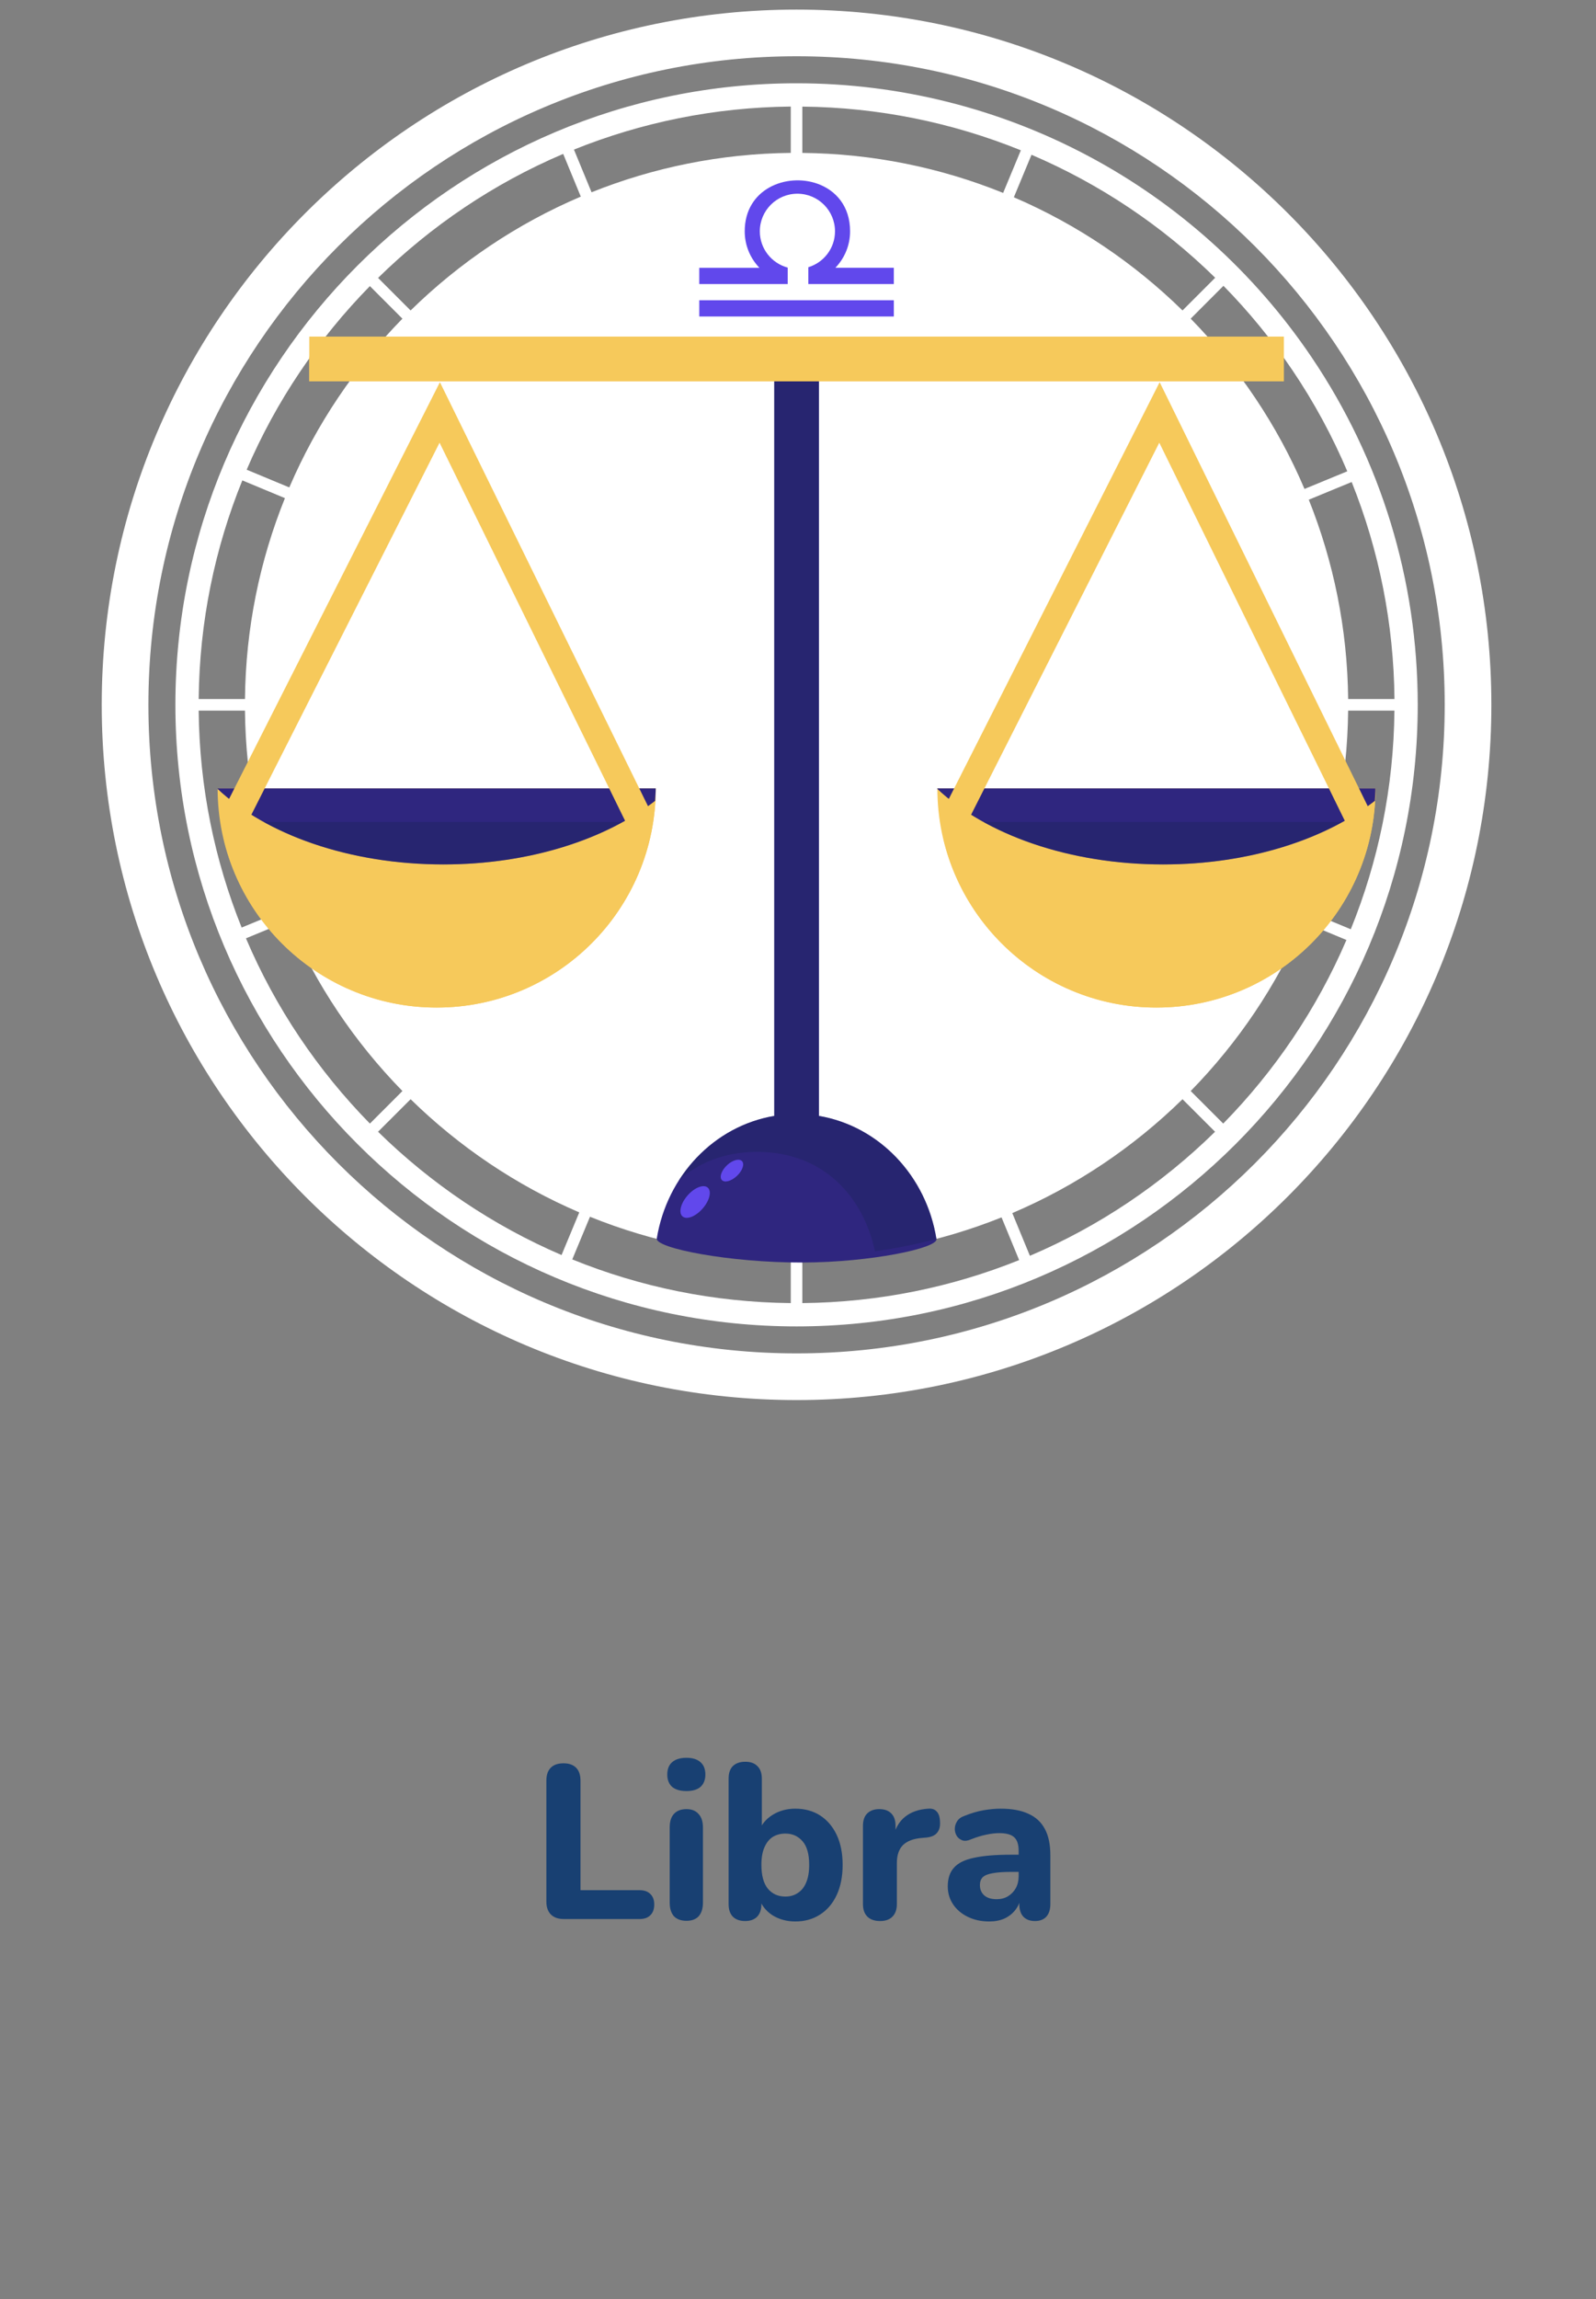
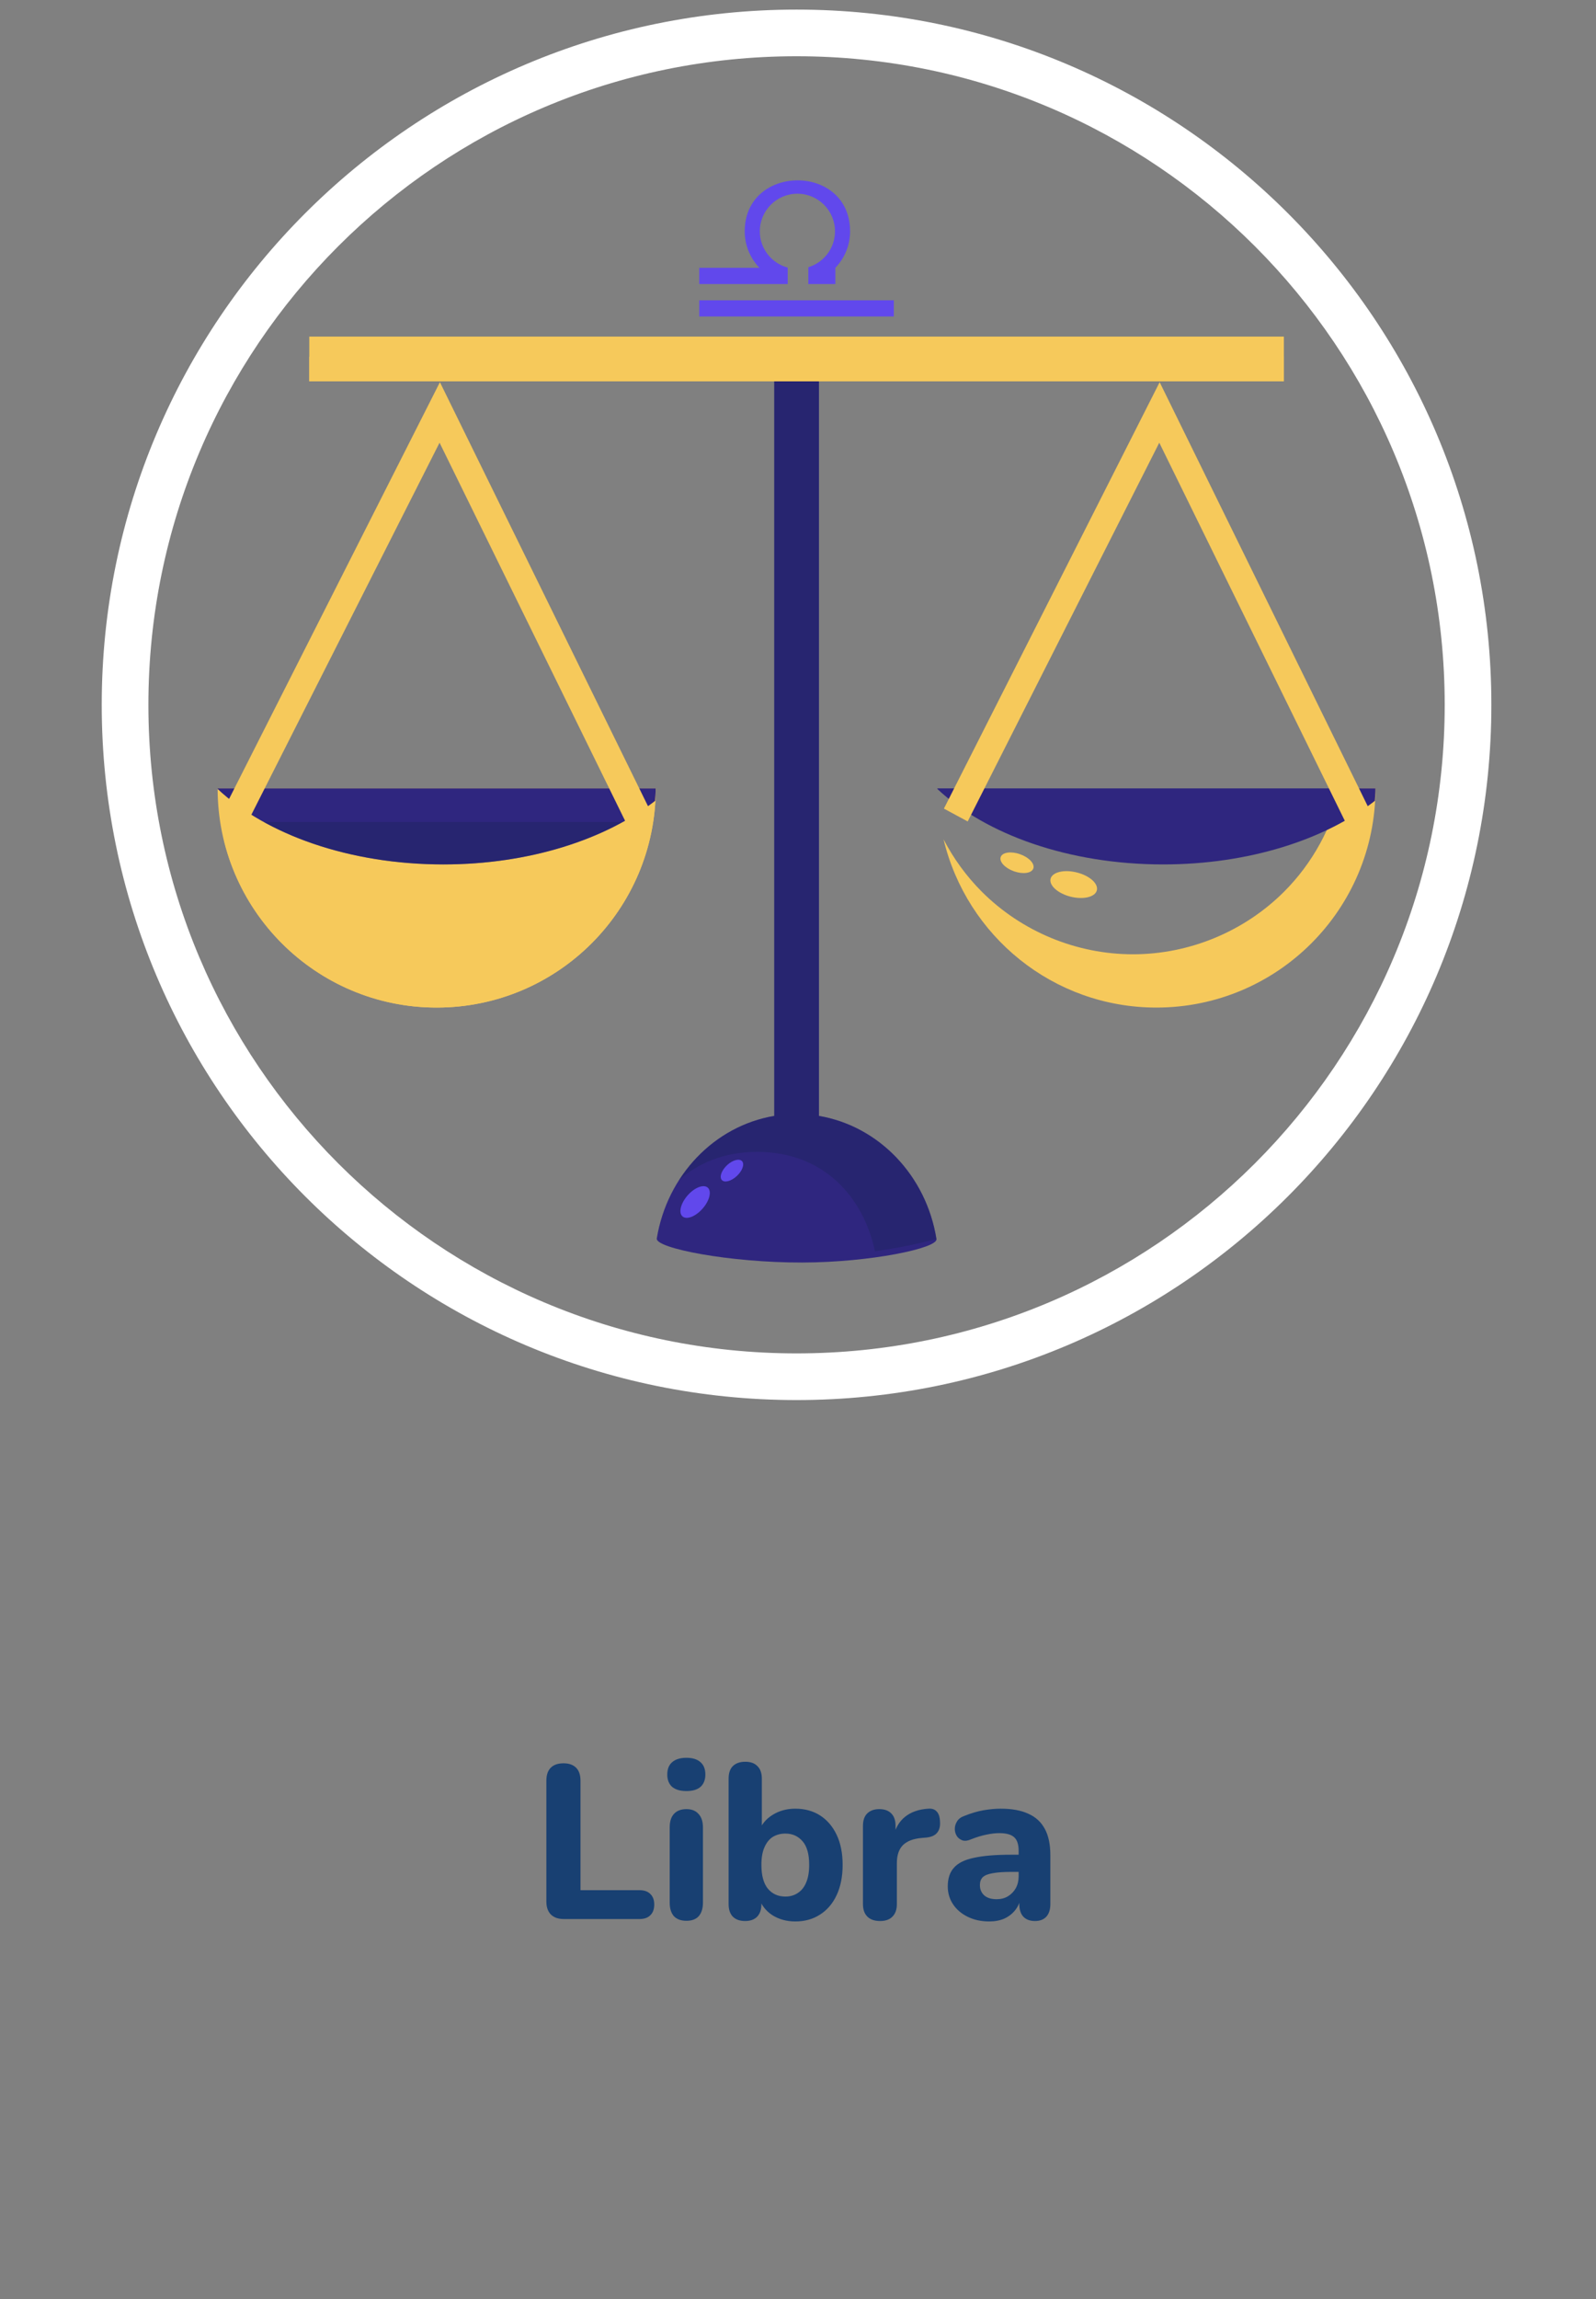
<svg xmlns="http://www.w3.org/2000/svg" width="116" height="167" viewBox="0 0 116 167" fill="none">
  <rect x="0" y="0" width="116" height="167" fill="#808080" stroke="none" />
-   <path d="M95.332 25.953C86.911 13.49 72.917 6.049 57.897 6.049C33.002 6.049 12.748 26.302 12.748 51.197C12.748 76.093 33.003 96.347 57.897 96.347C82.791 96.347 103.043 76.093 103.043 51.197C103.043 42.149 100.377 33.42 95.332 25.953ZM40.934 11.179L42.213 14.281C37.575 16.253 33.39 19.077 29.843 22.552L27.478 20.187C31.337 16.402 35.89 13.324 40.934 11.179ZM26.884 20.782L29.248 23.147C25.802 26.665 22.997 30.812 21.027 35.406L17.929 34.118C20.074 29.12 23.13 24.608 26.884 20.782ZM17.613 34.895L20.71 36.184C18.885 40.699 17.857 45.621 17.805 50.777H14.441C14.494 45.166 15.617 39.809 17.613 34.895ZM14.44 51.618H17.804C17.857 56.732 18.868 61.612 20.665 66.098L17.564 67.375C15.599 62.496 14.494 57.182 14.44 51.618ZM17.877 68.158L20.978 66.879C22.951 71.517 25.775 75.701 29.249 79.25L26.885 81.614C23.099 77.755 20.022 73.203 17.877 68.158ZM27.478 82.208L29.844 79.844C33.363 83.29 37.509 86.094 42.103 88.065L40.815 91.163C35.819 89.018 31.306 85.963 27.478 82.208ZM57.475 94.653C51.865 94.598 46.507 93.477 41.593 91.48L42.881 88.382C47.396 90.207 52.318 91.235 57.475 91.289V94.653ZM57.475 11.106C52.361 11.158 47.479 12.17 42.995 13.966L41.716 10.866C46.596 8.901 51.91 7.795 57.475 7.74V11.106ZM101.353 50.777H97.986C97.934 45.663 96.921 40.782 95.125 36.298L98.242 35.012C100.241 39.992 101.301 45.32 101.353 50.777ZM93.938 26.895C95.51 29.223 96.839 31.681 97.923 34.234L94.813 35.516C92.841 30.878 90.015 26.693 86.541 23.146L88.924 20.761C90.76 22.633 92.441 24.679 93.938 26.895ZM88.321 20.175L85.947 22.551C82.428 19.104 78.28 16.3 73.688 14.33L74.972 11.242C79.915 13.355 84.445 16.373 88.321 20.175ZM58.315 7.744C63.843 7.797 69.216 8.901 74.197 10.917L72.91 14.013C68.394 12.187 63.472 11.159 58.315 11.107V7.744ZM58.315 94.653V91.29C63.429 91.236 68.31 90.224 72.794 88.428L74.073 91.53C69.193 93.494 63.88 94.6 58.315 94.653ZM74.855 91.218L73.576 88.116C78.214 86.143 82.399 83.318 85.947 79.844L88.312 82.208C84.453 85.993 79.9 89.071 74.855 91.218ZM88.906 81.614L86.542 79.25C89.987 75.73 92.792 71.583 94.763 66.989L97.861 68.278C95.715 73.275 92.66 77.788 88.906 81.614ZM98.177 67.499L95.079 66.212C96.905 61.696 97.932 56.774 97.985 51.618H101.35C101.295 57.227 100.172 62.585 98.177 67.499Z" fill="white" />
  <path d="M57.896 0.697C30.005 0.697 7.394 23.306 7.394 51.196C7.394 79.087 30.005 101.697 57.896 101.697C85.786 101.697 108.395 79.087 108.395 51.196C108.395 23.306 85.786 0.697 57.896 0.697ZM57.896 98.307C31.877 98.307 10.786 77.216 10.786 51.196C10.786 25.178 31.878 4.086 57.896 4.086C83.913 4.086 105.004 25.178 105.004 51.196C105.005 77.217 83.913 98.307 57.896 98.307Z" fill="white" />
  <path d="M59.521 81.056V25.424H56.273V81.056C51.926 81.786 48.484 85.381 47.736 89.96C47.622 90.666 53.021 91.721 58.319 91.707C63.283 91.696 68.169 90.66 68.063 90.002C67.33 85.403 63.881 81.789 59.521 81.056Z" fill="#2F267F" />
  <path opacity="0.4" d="M67.882 89.109C67.829 88.89 67.767 88.675 67.701 88.461C67.679 88.388 67.657 88.316 67.635 88.245C67.567 88.042 67.494 87.842 67.416 87.645C67.386 87.567 67.355 87.489 67.322 87.413C67.242 87.223 67.158 87.034 67.069 86.852C67.031 86.772 66.99 86.696 66.951 86.618C66.857 86.439 66.763 86.261 66.661 86.088C66.619 86.015 66.572 85.945 66.527 85.872C66.419 85.699 66.312 85.525 66.196 85.36C66.161 85.308 66.122 85.26 66.086 85.212C65.823 84.848 65.54 84.504 65.236 84.178C65.206 84.146 65.178 84.11 65.148 84.077C65.038 83.963 64.921 83.856 64.806 83.748C64.71 83.654 64.617 83.56 64.516 83.472C64.408 83.376 64.293 83.288 64.181 83.196C64.07 83.103 63.956 83.011 63.839 82.924C63.73 82.843 63.615 82.765 63.502 82.687C63.376 82.599 63.248 82.513 63.117 82.433C63.005 82.363 62.891 82.296 62.776 82.23C62.636 82.15 62.495 82.076 62.352 82.001C62.239 81.943 62.126 81.889 62.011 81.835C61.857 81.763 61.697 81.698 61.538 81.636C61.429 81.592 61.321 81.546 61.21 81.506C61.03 81.442 60.848 81.386 60.662 81.331C60.567 81.304 60.473 81.272 60.378 81.245C60.096 81.171 59.81 81.108 59.519 81.058V25.426H56.271V81.058C55.946 81.113 55.628 81.189 55.314 81.275C55.225 81.297 55.136 81.327 55.047 81.355C54.812 81.425 54.58 81.505 54.351 81.595C54.272 81.625 54.191 81.655 54.112 81.688C53.501 81.945 52.917 82.259 52.368 82.628C52.334 82.651 52.302 82.676 52.267 82.698C52.017 82.874 51.773 83.056 51.538 83.253C51.509 83.277 51.479 83.3 51.451 83.325C50.663 83.995 49.97 84.785 49.394 85.669C49.386 85.68 49.379 85.692 49.373 85.703C50.788 84.456 52.666 83.67 55.031 83.67C59.914 83.67 62.762 86.997 63.595 90.889C65.112 90.674 66.603 90.381 68.061 90.004C68.022 89.758 67.972 89.517 67.917 89.278C67.906 89.222 67.896 89.165 67.882 89.109Z" fill="#1D255B" />
  <path d="M51.462 86.286C51.74 86.574 51.548 87.266 51.028 87.832C50.508 88.399 49.861 88.624 49.583 88.335C49.302 88.048 49.497 87.356 50.014 86.789C50.533 86.224 51.182 85.999 51.462 86.286Z" fill="#6148EC" />
  <path d="M53.945 84.359C54.126 84.584 53.943 85.073 53.532 85.443C53.12 85.814 52.639 85.93 52.454 85.702C52.271 85.472 52.456 84.988 52.865 84.616C53.278 84.245 53.761 84.131 53.945 84.359Z" fill="#6148EC" />
  <path d="M31.738 73.187C40.531 73.187 47.66 66.059 47.66 57.266H15.817C15.817 66.059 22.946 73.187 31.738 73.187Z" fill="#F6C95B" />
  <path d="M45.158 57.266C44.505 60.081 43.088 62.699 41.023 64.765C38.121 67.666 34.138 69.317 30.032 69.317C25.927 69.317 21.944 67.667 19.042 64.765C17.921 63.643 16.993 62.36 16.269 60.972C17.942 67.975 24.225 73.187 31.739 73.187C40.532 73.187 47.661 66.059 47.661 57.266H45.158Z" fill="#F6C95B" />
  <path d="M24.046 63.832C24.168 63.349 25.019 63.14 25.948 63.372C26.878 63.603 27.532 64.185 27.408 64.672C27.288 65.157 26.436 65.363 25.507 65.135C24.581 64.902 23.924 64.317 24.046 63.832Z" fill="#F6C95B" />
  <path d="M20.421 62.249C20.541 61.909 21.171 61.816 21.824 62.047C22.48 62.277 22.911 62.741 22.791 63.086C22.669 63.429 22.042 63.521 21.388 63.29C20.732 63.059 20.299 62.591 20.421 62.249Z" fill="#F6C95B" />
  <path d="M15.819 57.31C19.336 60.611 25.368 62.79 32.225 62.79C38.464 62.79 44.013 60.983 47.614 58.173C47.632 57.871 47.66 57.572 47.66 57.266H15.817C15.817 57.281 15.819 57.296 15.819 57.31Z" fill="#2F267F" />
  <path opacity="0.4" d="M45.24 59.704H19.171C22.642 61.621 27.211 62.791 32.226 62.791C37.231 62.791 41.772 61.614 45.24 59.704Z" fill="#1D255B" />
  <path d="M18.022 59.668L16.294 58.736L31.974 27.76L47.19 58.748L45.45 59.656L31.948 32.157L18.022 59.668Z" fill="#F6C95B" />
-   <path d="M84.05 73.187C92.842 73.187 99.972 66.059 99.972 57.266H68.129C68.13 66.059 75.258 73.187 84.05 73.187Z" fill="#F6C95B" />
  <path d="M97.47 57.266C96.816 60.081 95.4 62.699 93.334 64.765C90.432 67.666 86.449 69.317 82.344 69.317C78.239 69.317 74.255 67.667 71.353 64.765C70.233 63.643 69.304 62.36 68.581 60.972C70.253 67.975 76.537 73.187 84.051 73.187C92.843 73.187 99.973 66.059 99.973 57.266H97.47Z" fill="#F6C95B" />
  <path d="M76.358 63.832C76.48 63.349 77.332 63.14 78.26 63.372C79.19 63.603 79.844 64.185 79.72 64.672C79.6 65.157 78.748 65.363 77.82 65.135C76.892 64.902 76.237 64.317 76.358 63.832Z" fill="#F6C95B" />
  <path d="M72.734 62.249C72.853 61.909 73.484 61.816 74.136 62.047C74.792 62.277 75.224 62.741 75.104 63.086C74.981 63.429 74.355 63.521 73.701 63.29C73.044 63.059 72.612 62.591 72.734 62.249Z" fill="#F6C95B" />
  <path d="M68.131 57.31C71.648 60.611 77.679 62.79 84.537 62.79C90.775 62.79 96.324 60.983 99.926 58.173C99.943 57.871 99.972 57.572 99.972 57.266H68.129C68.13 57.281 68.131 57.296 68.131 57.31Z" fill="#2F267F" />
-   <path opacity="0.4" d="M97.552 59.704H71.483C74.954 61.621 79.523 62.791 84.538 62.791C89.543 62.791 94.085 61.614 97.552 59.704Z" fill="#1D255B" />
  <path d="M70.334 59.668L68.605 58.736L84.286 27.76L99.502 58.748L97.761 59.656L84.259 32.157L70.334 59.668Z" fill="#F6C95B" />
  <path d="M93.314 24.449H22.48V27.698H93.314V24.449Z" fill="#F6C95B" />
  <path d="M93.314 25.911H22.48V27.698H93.314V25.911Z" fill="#F6C95B" />
-   <path d="M50.825 21.81H64.965V22.989H50.825V21.81ZM60.716 19.453C61.377 18.765 61.786 17.832 61.786 16.803C61.786 14.967 60.736 13.817 59.415 13.345C57.165 12.544 54.127 13.707 54.127 16.803C54.127 17.832 54.535 18.765 55.196 19.453H50.824V20.633H57.252V19.437C56.085 19.126 55.225 18.066 55.225 16.803C55.225 15.293 56.448 14.071 57.956 14.071C59.465 14.071 60.689 15.293 60.689 16.803C60.689 18.034 59.872 19.071 58.751 19.411V20.632H64.964V19.452H60.716V19.453Z" fill="#6148EC" />
+   <path d="M50.825 21.81H64.965V22.989H50.825V21.81ZM60.716 19.453C61.377 18.765 61.786 17.832 61.786 16.803C61.786 14.967 60.736 13.817 59.415 13.345C57.165 12.544 54.127 13.707 54.127 16.803C54.127 17.832 54.535 18.765 55.196 19.453H50.824V20.633H57.252V19.437C56.085 19.126 55.225 18.066 55.225 16.803C55.225 15.293 56.448 14.071 57.956 14.071C59.465 14.071 60.689 15.293 60.689 16.803C60.689 18.034 59.872 19.071 58.751 19.411V20.632H64.964H60.716V19.453Z" fill="#6148EC" />
  <path d="M40.975 139.394C40.569 139.394 40.255 139.282 40.031 139.058C39.817 138.834 39.711 138.525 39.711 138.13V129.346C39.711 128.93 39.817 128.616 40.031 128.402C40.244 128.189 40.553 128.082 40.959 128.082C41.353 128.082 41.657 128.189 41.871 128.402C42.084 128.616 42.191 128.93 42.191 129.346V137.298H46.479C46.82 137.298 47.081 137.389 47.263 137.57C47.455 137.752 47.551 138.008 47.551 138.338C47.551 138.68 47.455 138.941 47.263 139.122C47.081 139.304 46.82 139.394 46.479 139.394H40.975ZM49.891 139.522C49.496 139.522 49.192 139.41 48.979 139.186C48.776 138.952 48.675 138.626 48.675 138.21V132.738C48.675 132.312 48.776 131.986 48.979 131.762C49.192 131.528 49.496 131.41 49.891 131.41C50.275 131.41 50.568 131.528 50.771 131.762C50.984 131.986 51.091 132.312 51.091 132.738V138.21C51.091 138.626 50.989 138.952 50.787 139.186C50.584 139.41 50.285 139.522 49.891 139.522ZM49.891 130.098C49.443 130.098 49.096 129.997 48.851 129.794C48.616 129.581 48.499 129.282 48.499 128.898C48.499 128.504 48.616 128.205 48.851 128.002C49.096 127.789 49.443 127.682 49.891 127.682C50.339 127.682 50.68 127.789 50.915 128.002C51.149 128.205 51.267 128.504 51.267 128.898C51.267 129.282 51.149 129.581 50.915 129.794C50.68 129.997 50.339 130.098 49.891 130.098ZM57.804 139.57C57.175 139.57 56.614 139.416 56.124 139.106C55.644 138.786 55.324 138.365 55.164 137.842L55.34 137.314V138.306C55.34 138.701 55.239 139.005 55.036 139.218C54.833 139.432 54.54 139.538 54.156 139.538C53.772 139.538 53.473 139.432 53.26 139.218C53.057 139.005 52.956 138.701 52.956 138.306V129.202C52.956 128.797 53.057 128.493 53.26 128.29C53.473 128.077 53.777 127.97 54.172 127.97C54.556 127.97 54.849 128.077 55.052 128.29C55.265 128.493 55.372 128.797 55.372 129.202V132.994H55.18C55.35 132.514 55.676 132.125 56.156 131.826C56.636 131.528 57.185 131.378 57.804 131.378C58.497 131.378 59.1 131.544 59.612 131.874C60.124 132.205 60.524 132.674 60.812 133.282C61.1 133.89 61.244 134.616 61.244 135.458C61.244 136.301 61.1 137.032 60.812 137.65C60.524 138.269 60.118 138.744 59.596 139.074C59.084 139.405 58.486 139.57 57.804 139.57ZM57.084 137.762C57.425 137.762 57.724 137.677 57.98 137.506C58.246 137.336 58.449 137.085 58.588 136.754C58.737 136.413 58.812 135.981 58.812 135.458C58.812 134.68 58.652 134.109 58.332 133.746C58.012 133.373 57.596 133.186 57.084 133.186C56.742 133.186 56.438 133.266 56.172 133.426C55.916 133.586 55.713 133.837 55.564 134.178C55.414 134.509 55.34 134.936 55.34 135.458C55.34 136.237 55.5 136.818 55.82 137.202C56.14 137.576 56.561 137.762 57.084 137.762ZM63.969 139.538C63.564 139.538 63.255 139.432 63.041 139.218C62.828 139.005 62.721 138.701 62.721 138.306V132.626C62.721 132.232 62.823 131.933 63.026 131.73C63.239 131.517 63.532 131.41 63.906 131.41C64.29 131.41 64.583 131.517 64.785 131.73C64.988 131.933 65.09 132.232 65.09 132.626V133.458H64.93C65.058 132.818 65.34 132.322 65.778 131.97C66.215 131.618 66.78 131.421 67.474 131.378C67.74 131.357 67.943 131.426 68.082 131.586C68.231 131.736 68.311 131.986 68.322 132.338C68.343 132.669 68.273 132.93 68.114 133.122C67.964 133.314 67.708 133.432 67.346 133.474L66.978 133.506C66.37 133.56 65.916 133.736 65.618 134.034C65.329 134.333 65.186 134.765 65.186 135.33V138.306C65.186 138.701 65.079 139.005 64.865 139.218C64.663 139.432 64.364 139.538 63.969 139.538ZM71.893 139.57C71.317 139.57 70.8 139.458 70.341 139.234C69.882 139.01 69.525 138.706 69.269 138.322C69.013 137.938 68.885 137.506 68.885 137.026C68.885 136.45 69.034 135.997 69.333 135.666C69.632 135.325 70.117 135.085 70.789 134.946C71.461 134.797 72.352 134.722 73.461 134.722H74.309V135.97H73.477C72.933 135.97 72.49 136.002 72.149 136.066C71.818 136.12 71.578 136.216 71.429 136.354C71.29 136.493 71.221 136.685 71.221 136.93C71.221 137.229 71.322 137.474 71.525 137.666C71.738 137.858 72.042 137.954 72.437 137.954C72.746 137.954 73.018 137.885 73.253 137.746C73.498 137.597 73.69 137.4 73.829 137.154C73.968 136.898 74.037 136.61 74.037 136.29V134.45C74.037 133.981 73.93 133.65 73.717 133.458C73.504 133.256 73.141 133.154 72.629 133.154C72.341 133.154 72.026 133.192 71.685 133.266C71.354 133.33 70.986 133.442 70.581 133.602C70.346 133.709 70.138 133.736 69.957 133.682C69.776 133.618 69.637 133.512 69.541 133.362C69.445 133.202 69.397 133.032 69.397 132.85C69.397 132.658 69.45 132.477 69.557 132.306C69.664 132.125 69.84 131.992 70.085 131.906C70.586 131.704 71.056 131.565 71.493 131.49C71.941 131.416 72.352 131.378 72.725 131.378C73.546 131.378 74.218 131.501 74.741 131.746C75.274 131.981 75.674 132.349 75.941 132.85C76.208 133.341 76.341 133.976 76.341 134.754V138.306C76.341 138.701 76.245 139.005 76.053 139.218C75.861 139.432 75.584 139.538 75.221 139.538C74.858 139.538 74.576 139.432 74.373 139.218C74.181 139.005 74.085 138.701 74.085 138.306V137.714L74.197 137.81C74.133 138.173 73.994 138.488 73.781 138.754C73.578 139.01 73.317 139.213 72.997 139.362C72.677 139.501 72.309 139.57 71.893 139.57Z" fill="#184072" />
</svg>